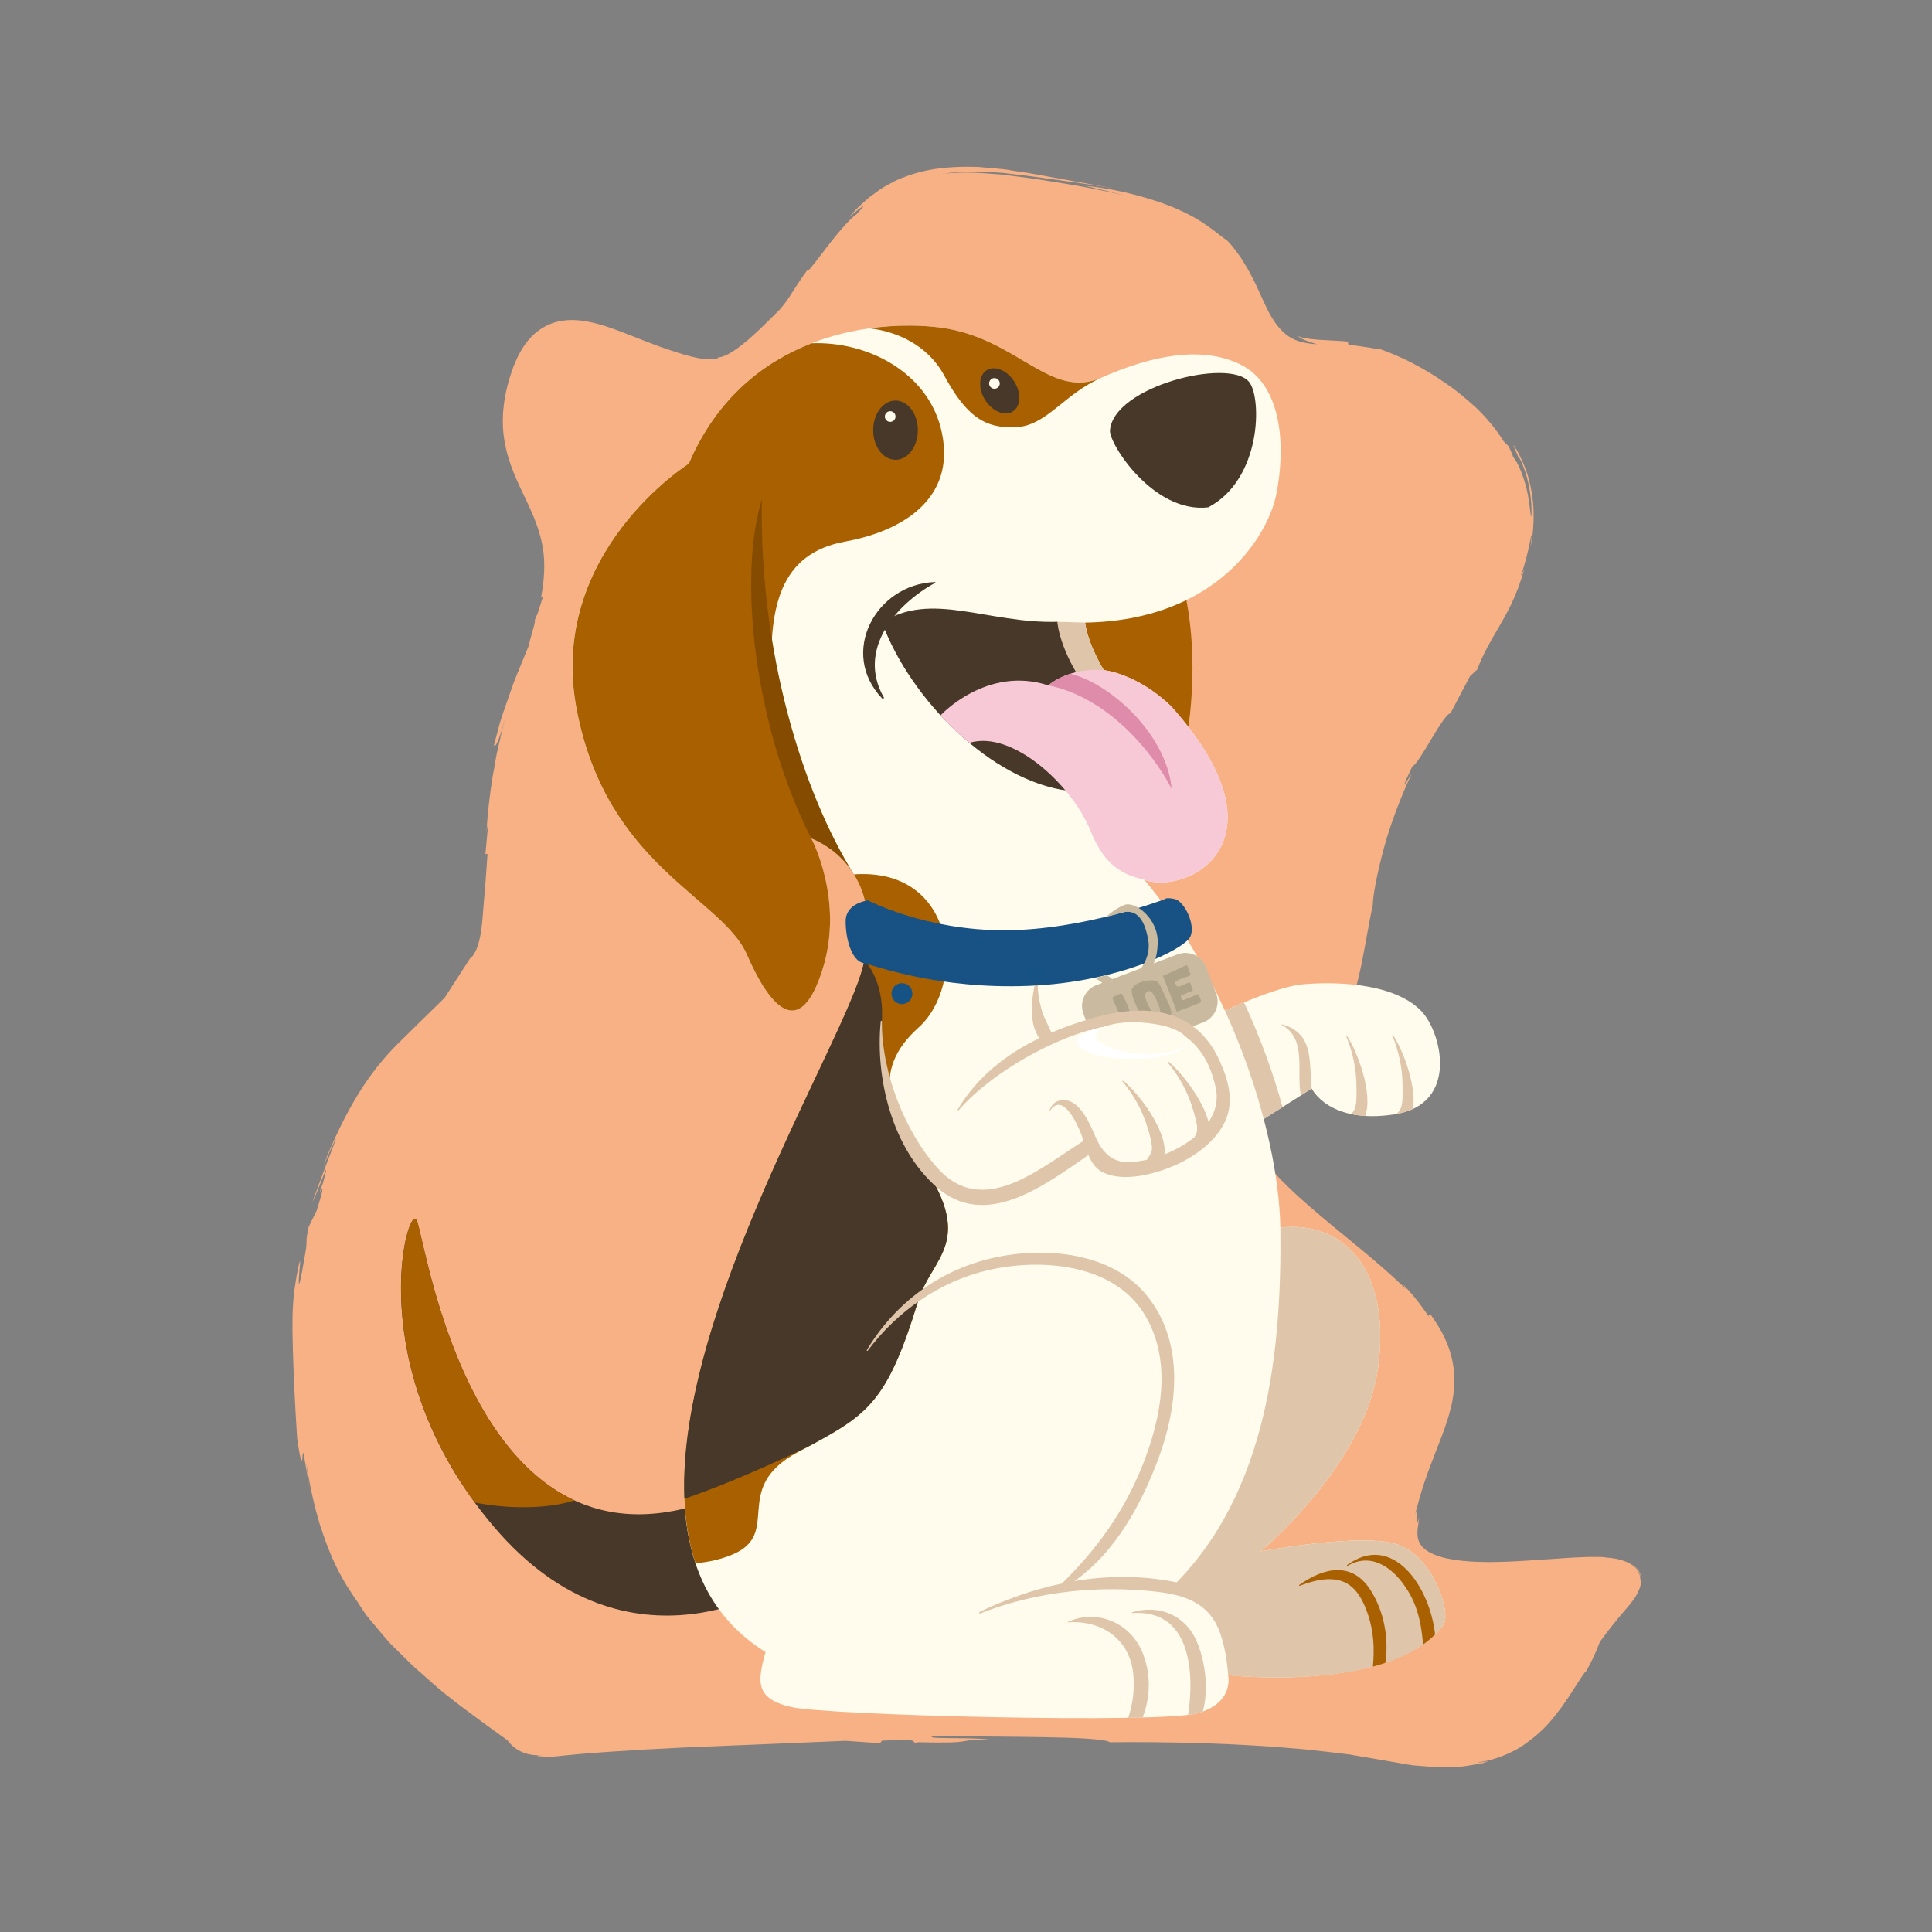
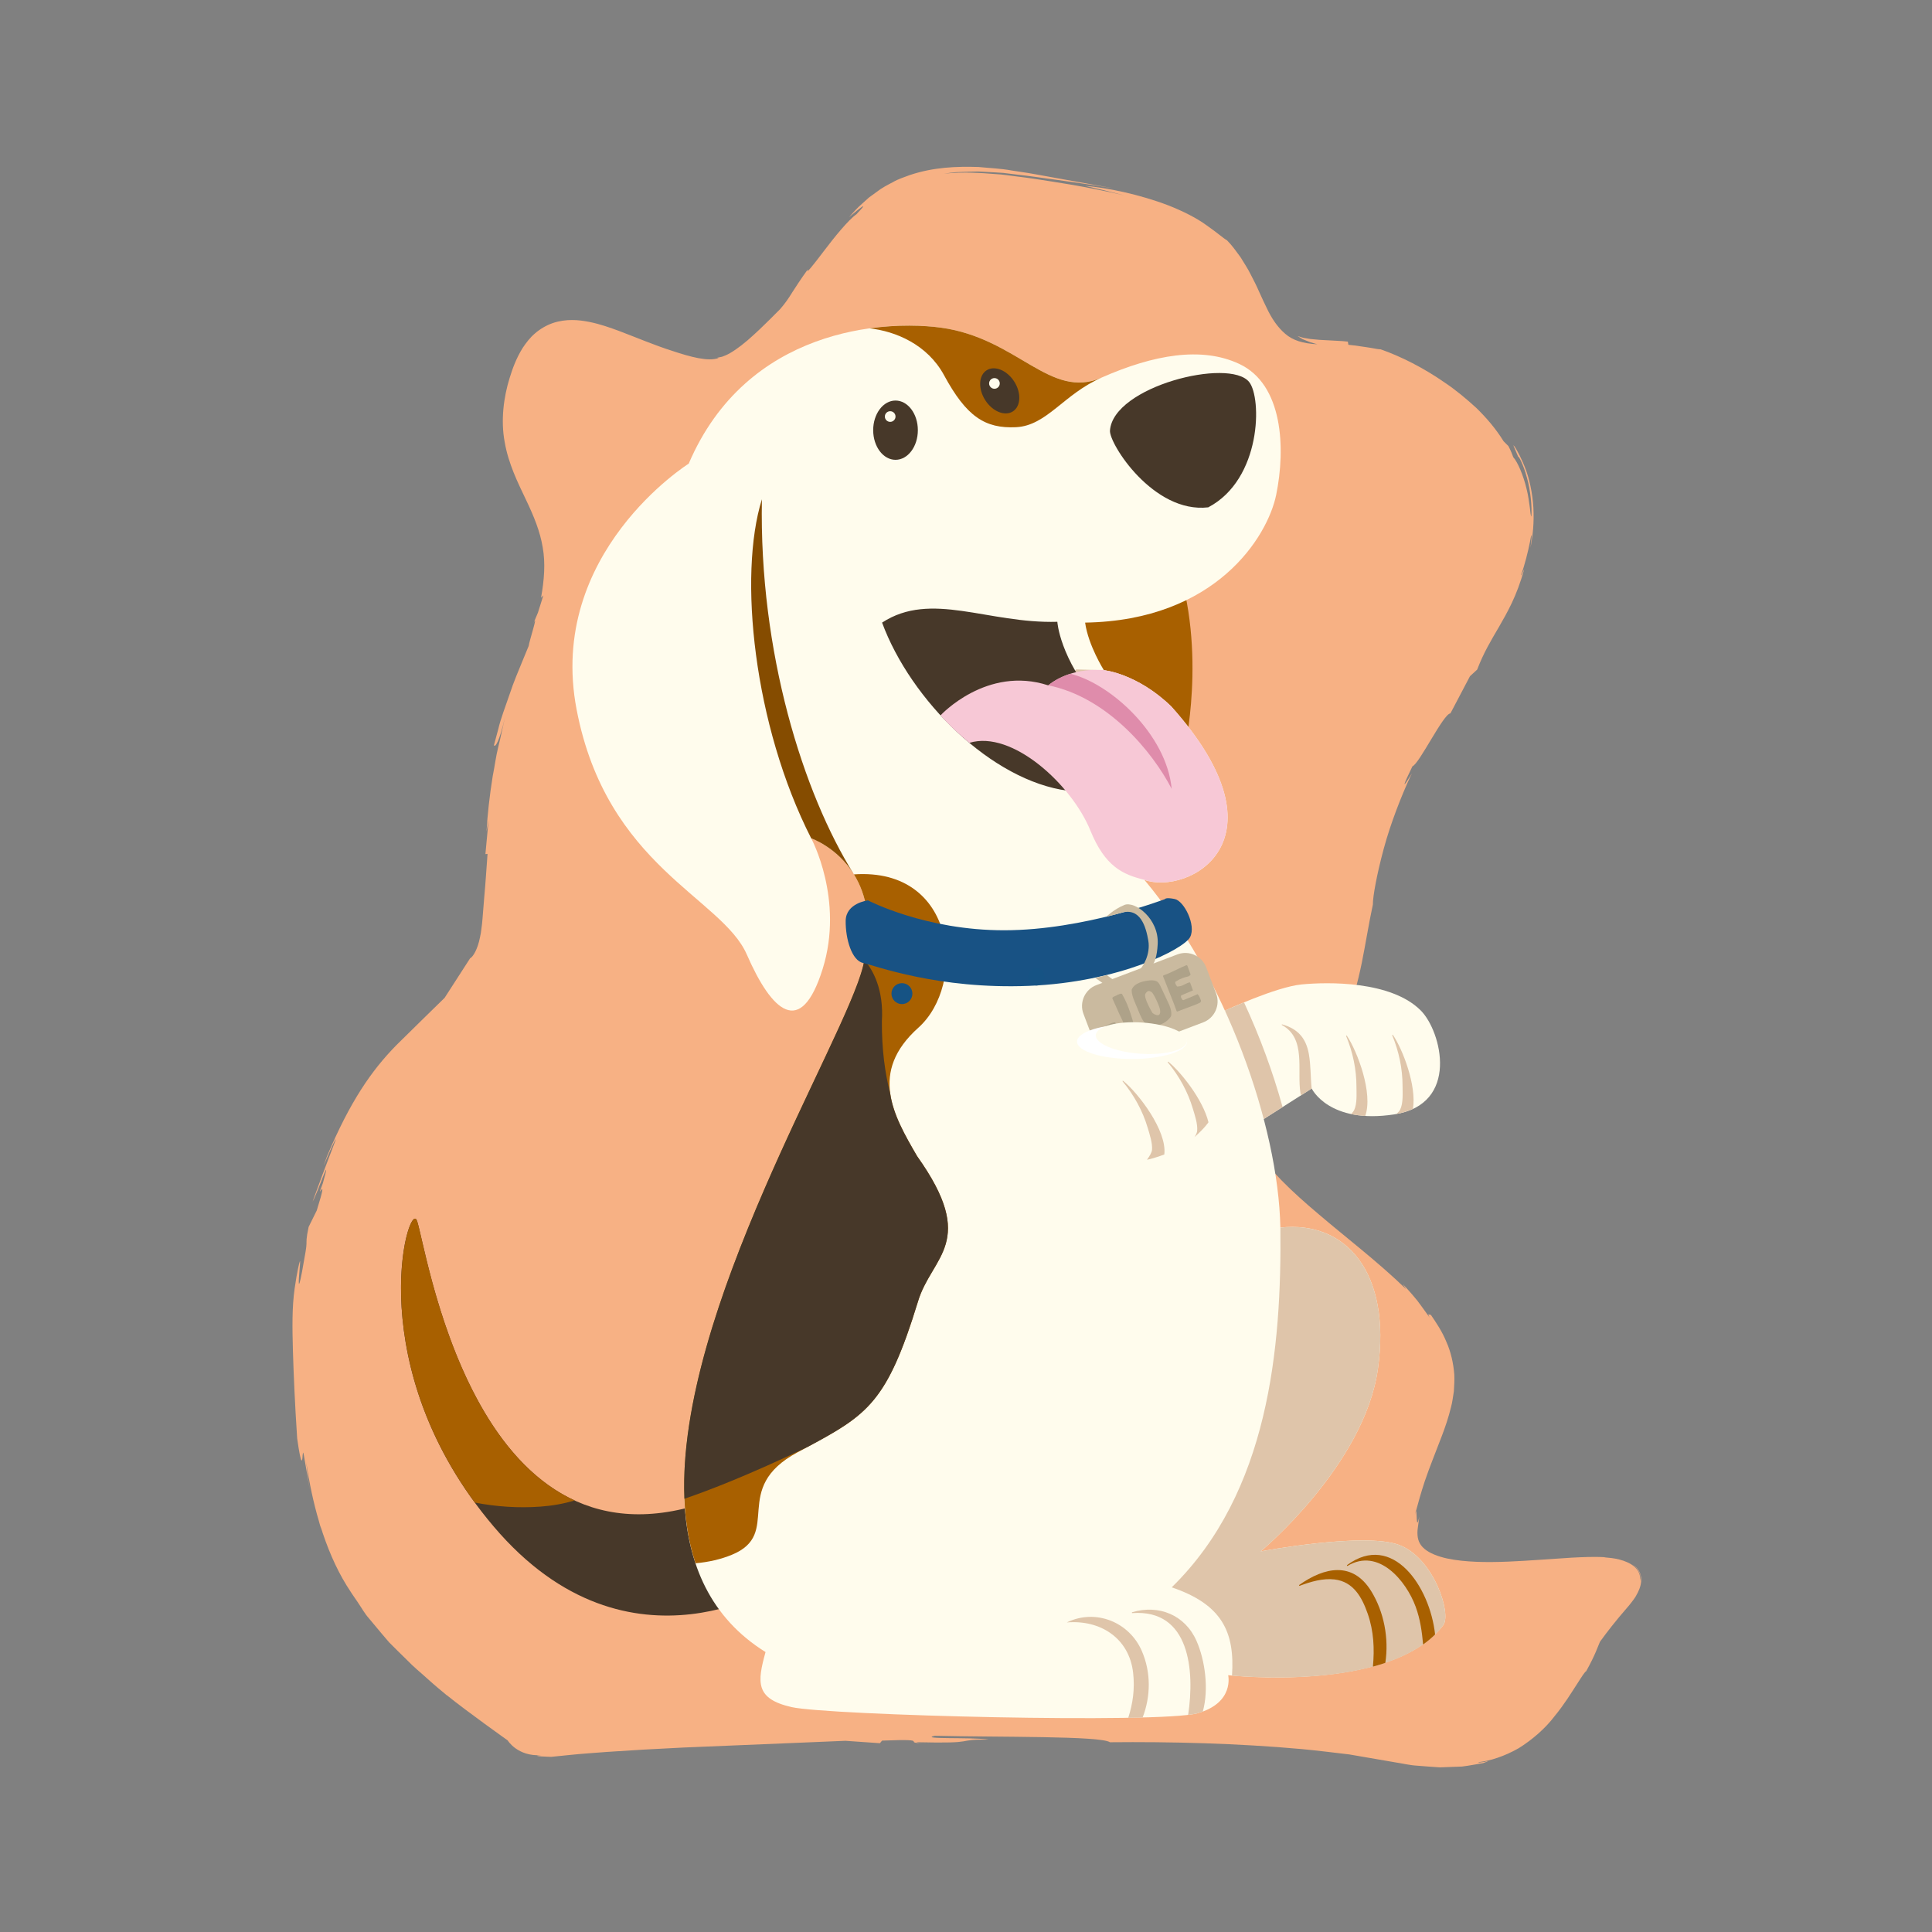
<svg xmlns="http://www.w3.org/2000/svg" id="Ebene_1" x="0px" y="0px" viewBox="0 0 500 500" style="enable-background:new 0 0 500 500;" xml:space="preserve">
  <rect x="0" y="0" width="500" height="500" fill="#808080" stroke="none" />
  <style type="text/css">	.st0{fill:#F7B184;}	.st1{fill:#FFFCED;}	.st2{fill:#DFC5AA;}	.st3{fill:#473829;}	.st4{fill:#A86000;}	.st5{fill:#F7C8D6;}	.st6{fill:#DF8CAB;}	.st7{fill:#854C00;}	.st8{fill:#185284;}	.st9{fill:#CABA9F;}	.st10{fill:#AEA289;}	.st11{fill:#165384;}	.st12{fill:#FFFFFF;}</style>
  <path class="st0" d="M140.08,454.23c-3.43,0.29,2.59,0.44,2.59,0.44l4.81-0.49c3.2-0.33,6.45-0.54,9.69-0.79 c6.49-0.44,13.04-0.82,19.7-1.13c13.33-0.55,27.12-1.12,41.92-1.74l8.94,0.62l0.54-0.67c14.49-0.58,3.16,0.86,12.5,0.61 c-3.55,0.07-2.91-0.05-3.64-0.2c16.83,0.41,9.34-0.75,18.77-0.68c-4.49-0.68-18.2,0-14-0.99c16.8,0.41,42.9,0,45.35,1.68 c15.55-0.16,33.01,0.27,49.66,1.77c4.15,0.4,8.24,0.9,12.25,1.38c3.99,0.69,7.91,1.37,11.72,2.02c2.01,0.3,3.93,0.79,5.92,0.9 c1.98,0.15,3.92,0.32,5.84,0.43c1.95-0.07,3.85-0.14,5.71-0.21c1.86-0.22,3.69-0.59,5.46-0.89c1.88-0.63,1.25-0.57,0.37-0.31 c-0.9,0.12-2.1,0.29-1.39,0.05c2.8-0.31,6.55-1.49,10.2-3.57c3.55-2.2,6.99-5.19,9.36-8.35c2.53-3.07,4.34-6.07,5.72-8.19 c1.36-2.13,2.2-3.43,2.4-3.36c2.45-4.4,3.04-6.44,3.6-7.68c1.98-2.72,3.93-5.24,6.99-8.77c0.38-0.46,0.67-0.75,1.13-1.37 c0.44-0.57,0.88-1.14,1.21-1.74c0.71-1.2,1.22-2.43,1.33-3.72c0.15-1.27-0.33-2.76-1.32-3.67c-0.32-0.3-0.7-0.53-1.07-0.77 c0.33,0.22,0.66,0.47,0.96,0.76c0.71,0.67,1.19,1.65,1.28,2.4c0.09,0.75,0.02,1.23,0.02,1.23c0.02,0-0.09-0.82-0.12-0.82 c-0.01,0,0.01-0.18-0.05-0.48c-0.06-0.3-0.17-0.75-0.43-1.21c-0.52-0.96-1.57-1.85-2.87-2.41c-1.29-0.59-2.82-0.93-4.02-1.08 c-1.21-0.14-2.02-0.19-2.02-0.19l0.49-0.03l-1.45-0.06l-1.13-0.02l-2.08,0.02c-1.39,0.03-2.76,0.1-4.14,0.17 c-2.72,0.18-5.48,0.37-8.25,0.55c-5.49,0.38-11.03,0.72-16.35,0.53c-2.65-0.11-5.25-0.35-7.65-0.86c-2.37-0.52-4.56-1.36-5.9-2.51 c-1.33-1.15-1.8-2.42-1.8-4.19l0.03-0.67l0.11-0.86c0.08-0.58,0.15-1.15,0.23-1.73c0.04-0.29,0.08-0.57,0.12-0.85 c-0.9,4.14-0.57-1.66-0.86-1.5c-0.1,0.37-0.2,0.75-0.29,1.08c0.14-0.76,0.23-1.05,0.29-1.08c0.57-2.11,1.28-4.69,2.26-7.66 c1.17-3.49,2.79-7.42,4.49-11.91c0.84-2.23,1.68-4.66,2.31-7.29c0.37-1.28,0.5-2.73,0.74-4.1c0.09-1.43,0.18-2.9,0.11-4.35 c-0.23-2.93-0.89-5.88-2.05-8.45c-1.07-2.65-2.58-4.89-4.04-7.02c-0.17,0.23-1.17-0.77-0.17,0.93c-0.04-0.07-0.08-0.13-0.14-0.22 c-0.19-0.26-0.45-0.63-0.77-1.07c-0.65-0.88-1.48-2.1-2.37-3.25c-1.82-2.26-3.8-4.33-3.8-4.33l0.85,1.3 c-7.33-7.1-15.54-13.33-22.62-19.38c-7.08-5.95-13.11-11.78-15.69-16.32c1.44,2.91,2.78,4.38,3.27,5.24 c0.59,0.86,0.59,1.12,0.68,1.55c-2.24-2.42-4.17-4.99-5.24-7.62c-0.99-2.64-0.94-5.08,0.52-7.43c1.38-2.38,3.93-4.54,6.89-6.36 c3.3-2.07,6.79-4.69,9.8-8c-0.71,0.65-1.2,1.05-1.29,1c1.61-1.7,3.17-3.74,4.69-5.83c1.42-2.15,2.78-4.38,3.73-6.54l-0.34-0.84 c1.84-4.06,3.14-8.94,4.16-13.95c1.01-5.01,1.81-10.19,2.86-15.03c-0.04-1.97,1.03-7.88,2.81-14.44c1.77-6.58,4.57-13.67,6.87-18.65 c1.98-3.75-4.64,8.01,0.55-2.68c1.83-0.72,8.04-13.66,9.84-13.71l5.06-9.62l1.86-1.71c1.69-4.4,3.53-7.44,5.65-11.06 c2.07-3.63,4.57-7.82,6.53-14.96c-0.39,0.7-0.91,2.18-0.79,1.42c0.85-2.19,1.81-6.08,2.26-8.38c0.38-2.33,0.67-2.95,0.16,1.45 c0.37-1.99,0.88-5.25,0.79-8.94c-0.04-3.68-0.77-7.71-1.87-10.9c-1.15-3.17-2.47-5.5-3.03-6.33c-0.63-0.79-0.28-0.29,0.95,2.69 c-0.02-0.52,1.3,1.89,2.21,5.28c0.97,3.37,1.34,7.64,1.17,10.13c-0.17-0.16-0.27-1.06-0.4-2.36c-0.21-1.3-0.38-3-0.83-4.75 c-0.81-3.5-2.37-7.1-3.45-8.24c-0.11-0.38-0.72-1.89-1.27-2.9l-1.25-1.25c-1.97-3.2-4.42-6.04-7.01-8.58 c-2.66-2.44-5.39-4.7-8.18-6.57c-5.55-3.86-11.4-6.81-16.64-8.64c-0.34,0.02-1.16-0.1-2.52-0.37c-0.68-0.13-1.51-0.21-2.48-0.37 c-0.97-0.17-2.08-0.31-3.33-0.42l-0.14-0.83c0,0-0.24-0.02-0.67-0.06c-0.44-0.05-1.04-0.1-1.74-0.13c-1.36-0.07-3.17-0.17-4.98-0.27 c-0.8-0.07-1.59-0.15-2.34-0.22c-0.66-0.11-1.27-0.22-1.8-0.3c-0.9-0.28-1.5-0.46-1.5-0.46s0.26,0.15,0.65,0.39 c0.2,0.12,0.43,0.27,0.68,0.42c0.28,0.13,0.62,0.25,0.94,0.38c0.63,0.27,1.33,0.53,1.92,0.67c0.57,0.16,0.95,0.27,0.95,0.27 c-3.75-0.2-6.31-0.99-8.29-2.69c-2-1.68-3.59-4.08-4.83-6.73c-0.32-0.66-0.63-1.31-0.94-1.96l-1.01-2.21c-0.65-1.5-1.4-3-2.19-4.49 c-0.73-1.5-1.73-2.98-2.64-4.48c-1.08-1.46-2.11-2.96-3.48-4.34c-0.9-0.49-2.67-2.08-5.28-3.88c-2.58-1.9-6.1-3.66-9.84-5.14 c-7.52-2.88-15.9-4.6-21.64-5.08c0,0,2.53,0.58,5.05,1.17c2.54,0.64,5.07,1.28,5.07,1.28c-10.9-2.5-17.17-3.31-23.27-4.28 c-1.5-0.25-3.13-0.41-4.74-0.63c-1.64-0.18-3.29-0.5-5.16-0.58c-3.69-0.27-7.93-0.67-13.49-0.11c1.17-0.14,2.28-0.34,3.3-0.4 c1.03-0.04,1.99-0.07,2.91-0.1c0.91-0.02,1.78-0.05,2.61-0.07c0.81,0.04,1.58,0.08,2.33,0.12c1.49,0.09,2.88,0.14,4.23,0.25 c1.34,0.16,2.65,0.32,4.03,0.49c2.81,0.3,5.65,0.75,9.46,1.26c3.81,0.55,8.52,1.15,14.89,2.21c-6.3-1.13-12.17-2.19-17.79-3.2 c-1.41-0.24-2.74-0.52-4.17-0.74c-1.43-0.22-2.85-0.44-4.26-0.65c-2.79-0.52-5.7-0.61-8.52-0.9c-5.75-0.19-11.72,0.05-17.77,2.07 c-1.49,0.57-3.03,1.02-4.44,1.86c-1.45,0.75-2.9,1.51-4.19,2.52c-0.66,0.48-1.32,0.96-1.99,1.45c-0.6,0.54-1.2,1.08-1.8,1.62 c-1.26,1.07-2.27,2.27-3.36,3.46c1.34-1.09,6.27-5.31,1.92-0.75c-2.11,1.48-5.78,6.01-8.47,9.58c-2.72,3.58-4.78,6.22-4.09,4.65 c-2.05,2.84-3.13,4.58-4.06,6c-0.9,1.44-1.66,2.62-3.09,4.28c0,0-1.05,1.06-2.63,2.64c-1.58,1.58-3.7,3.62-5.83,5.47 c-2.13,1.83-4.26,3.29-5.68,3.89c-0.35,0.14-0.66,0.26-0.95,0.37c-0.27,0.05-0.5,0.1-0.69,0.14c-0.19,0.05-0.34,0.08-0.44,0.1 c-0.1,0-0.16,0-0.16,0c0,0.03,0.46,0.08,0.46,0.06c-2.68,1.04-7.46-0.3-12.05-1.83c-4.62-1.47-8.99-3.35-13.75-5.15 c-2.4-0.88-4.85-1.76-7.65-2.33c-2.74-0.55-6.04-0.88-9.51,0.29c-1.7,0.59-3.31,1.55-4.62,2.69c-1.34,1.15-2.3,2.45-3.17,3.75 c-1.63,2.62-2.6,5.24-3.38,7.8c-1.52,4.88-2.33,10.88-1.28,16.51c0.97,5.69,3.46,10.64,5.49,14.91c2.07,4.32,3.68,8.25,4.36,12.39 c0.74,4.11,0.38,8.5-0.43,13.03l0.6-0.61c0,0-0.7,2.24-1.41,4.48c-0.45,1.07-0.9,2.13-1.24,2.95c1.6-3.6-1.1,4.73-1.14,5.63 c0,0-0.64,1.55-1.6,3.88c-0.94,2.34-2.29,5.4-3.35,8.66c-1.1,3.23-2.33,6.4-2.92,8.97c-0.68,2.52-1.13,4.2-1.13,4.2 c0.26,0.69,1.4-0.76,2.87-7.31c-0.59,2.53-1.09,5.13-1.73,7.67c-0.65,2.55-0.95,5.16-1.47,7.7c-0.81,5.07-1.35,9.97-1.6,14.32 l0.54-2.97l-0.82,8.79l0.55-0.07c-0.27,3.6-0.5,7.42-0.85,11.18c-0.15,1.88-0.3,3.76-0.45,5.59c-0.06,0.95-0.17,1.77-0.28,2.56 c-0.09,0.82-0.2,1.6-0.38,2.3c-0.58,2.94-1.72,4.96-2.56,5.41l-6.59,10.22c0,0-9.1,8.88-12.43,12.19 c-6.58,6.69-12.05,14.73-17.91,28.58c-2.86,7.68,1.73-4.2,2.2-4.14c-0.8,2.11-2.12,5.58-3.35,8.81c-1.19,3.24-2.28,6.22-2.68,7.3 c1.26-2.1,5.23-13.99,2.67-4.8c-2.38,6.31,1.94-4.19-1.59,7.09l-2.1,4.25c-0.69,3.23-0.52,3.61-0.56,4.42 c-0.02,0.82-0.21,2.09-1.15,7.2c-1.11,5.83-0.88,2.2-0.64-0.54c0.12-1.37,0.22-2.51,0.06-2.13c-0.13,0.38-0.66,2.27-1.34,7.03 c-0.67,4.78-0.61,9.89-0.44,16.07c0.19,6.18,0.49,13.43,1.1,22.67c1.12,7.93,1.35,5.76,1.41,4.41c0.22-1.37-0.02-1.9,1.86,8.9 c0,0-0.58-3.47-0.9-6.96c0-0.05-0.01-0.09-0.01-0.14c0.77,5.33,1.85,10.43,3.26,15.2c0.2,0.77,0.42,1.53,0.67,2.27 c-0.12-0.43-0.22-0.8-0.32-1.17c1.78,5.76,4.03,11.03,6.82,15.55c0.92,1.49,1.9,2.95,2.92,4.4c0.06,0.1,0.11,0.18,0.17,0.27 c0.8,1.14,1.55,2.57,2.68,3.84c1.09,1.31,2.26,2.7,3.45,4.13c0.6,0.71,1.22,1.43,1.83,2.14l2.01,2c1.34,1.32,2.66,2.62,3.92,3.86 c0.82,0.77,1.62,1.47,2.4,2.14c1.93,1.76,3.91,3.49,5.96,5.16c0.17,0.15,0.36,0.33,0.51,0.44c0.08,0.04,0.11,0.07,0.17,0.1 c5.21,4.21,15.67,11.63,15.67,11.63S133.94,454.64,140.08,454.23" />
  <g>
    <path class="st1" d="M317.01,261.54c0.01,0.03,13.15-6.12,19.85-6.77c6.69-0.65,23.18-0.98,30.86,6.77  c5.34,5.39,10.12,24.25-6.86,26.86c-16.98,2.61-21.39-6.69-21.39-6.69l-14.37,9.14L317.01,261.54z" />
    <path class="st2" d="M360.5,267.86c-0.06-0.09-0.23-0.04-0.19,0.08c1.72,4.16,2.67,8.62,2.67,13.12c0,1.86,0.21,4.43-0.63,6.12  c-0.17,0.34-0.51,0.72-0.94,1.11c1.62-0.29,3.03-0.74,4.26-1.31C366.65,280.95,363.01,271.55,360.5,267.86z M348.38,268.12  c1.72,4.16,2.67,8.62,2.67,13.12c0,1.86,0.21,4.43-0.63,6.12c-0.15,0.29-0.42,0.62-0.77,0.95c1.11,0.24,2.33,0.4,3.67,0.49  c2.09-5.81-2.02-16.71-4.76-20.76C348.5,267.95,348.33,268,348.38,268.12z" />
    <path class="st2" d="M331.93,286.5c-2.48-8.96-5.85-18.18-9.98-27.09c-2.89,1.19-4.94,2.14-4.95,2.13l8.09,29.31L331.93,286.5z" />
    <path class="st2" d="M331.82,265.11c-0.09-0.03-0.15,0.11-0.07,0.16c6.38,3.44,3.85,11.79,4.81,17.63c0.03,0.2,0.08,0.39,0.12,0.59  l2.78-1.77c-0.32-2.98-0.2-5.99-0.73-8.95C337.98,268.61,335.84,266.24,331.82,265.11z" />
    <g>
      <path class="st3" d="M203.35,409.24c0,0-40.31,27.44-75.61-14.21c-34.69-40.93-22.17-84.04-19.91-79.28   c2.26,4.77,14,93.25,74.41,73.19C192.43,395.73,203.35,409.24,203.35,409.24z" />
      <path class="st4" d="M107.84,315.75c1.76,3.7,9.25,57.99,40.87,72.56c-2.86,0.88-5.89,1.39-8.82,1.6   c-5.69,0.41-11.42,0.04-17.01-1.05C94.29,349.9,105.69,311.23,107.84,315.75z" />
    </g>
    <path class="st4" d="M302.29,140.07c10.74,23.47,4.55,52.39,4.55,52.39l-16.24,1.26l-16.97-44.84L302.29,140.07z" />
    <path class="st1" d="M178.24,119.99c0,0-36.8,23.1-29.01,63.66c7.79,40.56,37.61,48.62,44.05,63.39  c6.45,14.77,13.97,21.76,19.61,3.76c5.64-18-2.95-33.84-2.95-33.84s19.88,6.71,13.43,33.04c-6.45,26.32-82.2,142.1-25.25,177.55  c-2.15,7.79-2.69,12.09,6.72,14.24c9.4,2.15,95.36,4.3,105.03,1.61c9.67-2.69,7.98-9.86,7.98-9.86s42.15,4.77,55.68-12.97  c2.15-2.95-2.42-17.19-11.28-20.68c-8.86-3.49-35.99,1.61-35.99,1.61s26.86-22.29,30.35-47.27c3.49-24.98-8.33-38.41-25.25-36.53  c-0.54-26.59-14.24-65.01-35.19-89.99c11.28,4.03,38.14-9.94,6.98-44.86c-8.86-8.6-17.46-9.4-17.46-9.4s-4.05-6.41-4.86-12.32  c33.85-0.54,47.23-22.24,49.45-33.08c2.45-11.99,1.81-28.56-9.58-33.88c-9.74-4.55-22.11-2.39-35.54,3.52  c-13.43,5.91-21.76-10.18-41.64-12.89C228.88,82.81,193.29,84.8,178.24,119.99z" />
-     <path class="st2" d="M292.36,176.58l-1.23-1.64c-3.28-1.29-5.45-1.49-5.45-1.49s-4.05-6.41-4.86-12.32l-7.19-0.21l-5.81,7.06  l2.23,11.95l15.46,5.42L292.36,176.58z" />
-     <path class="st4" d="M193.29,247.04c6.45,14.77,13.97,21.76,19.61,3.76c5.64-18-2.95-33.85-2.95-33.85s2.25,0.76,4.98,2.77  l-0.64-2.2l-14.4-39.79c-1.32-21.02,2.14-34.52,18.85-37.58s29.14-12.56,24.68-29.57c-3.71-14.18-18.71-22.28-33.36-21.74  c-12.28,4.77-24.48,14.02-31.8,31.15c0,0-36.8,23.1-29.01,63.66C157.02,224.21,186.84,232.27,193.29,247.04z" />
+     <path class="st2" d="M292.36,176.58l-1.23-1.64c-3.28-1.29-5.45-1.49-5.45-1.49l-7.19-0.21l-5.81,7.06  l2.23,11.95l15.46,5.42L292.36,176.58z" />
    <path class="st4" d="M237.34,299.2c-6.11-10.52-12.55-21.71,0.34-33.24c12.44-11.13,10.02-41.52-16.68-39.67  c3.15,5.09,5.08,12.67,2.37,23.71c-5.4,22.04-59.35,106.76-43.37,154.57c3.38-0.29,6.59-1.04,9.39-2.19  c13.35-5.49-0.56-17.11,17.08-26.56c17.64-9.45,22.73-11.68,31.08-38.9C241.07,324.98,253.28,321.59,237.34,299.2z" />
    <path class="st3" d="M237.54,336.92c3.53-11.94,15.74-15.33-0.21-37.72c-3.06-5.27-6.2-10.7-6.96-16.27  c-1.34-5.23-2.18-11.38-2.14-18.61c0.51-8.21-2.26-13.2-4.52-15.87c-0.11,0.51-0.22,1.02-0.34,1.55  c-4.81,19.65-48.24,89.16-46.25,137.88c6.34-2.16,16.77-6.18,31.85-13.4C224.61,366.09,229.61,362.81,237.54,336.92z" />
    <path class="st3" d="M273.64,160.92c-17.98,0.52-32.67-8.08-45.36,0.21c7.46,20.19,28.4,40.94,48.06,43.51  c21.88,2.86,20.78-7.77,7.93-22.68C274.18,170.25,273.64,160.92,273.64,160.92z" />
    <path class="st5" d="M303.15,182.85c-8.86-8.6-17.46-9.4-17.46-9.4s-8.11-1.09-14.41,3.92c-15.93-5.2-27.88,7.77-27.88,7.77  s2.36,2.84,7.46,7.11c11.1-3.39,26.53,10.87,31.32,22.67c3.79,9.33,8.38,11.4,13.99,12.78  C307.45,231.74,334.31,217.77,303.15,182.85z" />
    <path class="st6" d="M276.99,174.37c-1.9,0.6-3.88,1.53-5.71,2.99c15.35,3.1,26.96,17.15,31.95,26.79  C301.9,190,287.34,176.85,276.99,174.37z" />
    <path class="st7" d="M197.18,129.21c-6.16,19.68-2.15,58.47,12.76,87.75c0,0,6.68,2.27,11.04,9.3l0,0  C207.85,205.27,196.42,168.84,197.18,129.21z" />
    <path class="st3" d="M237.54,111.33c0,4.24-2.59,7.67-5.78,7.67c-3.19,0-5.78-3.43-5.78-7.67c0-4.24,2.59-7.67,5.78-7.67  C234.95,103.66,237.54,107.1,237.54,111.33z" />
    <path class="st3" d="M287.26,111.43c-0.24,3.4,11.24,21.51,25.43,19.87c13.85-7.29,13.9-28.36,10.58-32.45  C318.13,92.51,288.06,100.02,287.26,111.43z" />
    <path class="st2" d="M373.53,420.57c2.15-2.95-2.42-17.19-11.28-20.68c-8.86-3.49-35.99,1.61-35.99,1.61s26.86-22.29,30.35-47.27  c3.49-24.98-8.33-38.41-25.25-36.53c0.35,31.11-3,68.54-28.12,93.1c13.06,4.43,16.36,11.59,15.6,22.85  C326.95,434.35,361.7,436.42,373.53,420.57z" />
    <g>
      <path class="st8" d="M224.64,233.02c0,0-5.74,0.66-5.78,5.31c-0.05,4.65,1.57,10.28,4.54,10.9c2.98,0.63,19.38,6.87,42.9,5.91   c23.52-0.96,40.13-9.55,41.71-12.64c1.58-3.09-1.59-9.33-3.97-9.83c-2.38-0.5-2.56,0.02-2.56,0.02s-20.96,8.03-41.48,8.06   C239.48,240.81,224.64,233.02,224.64,233.02z" />
      <g>
        <g>
          <path class="st9" d="M314.74,257.14c1.13,2.97-0.38,6.33-3.36,7.45l-20.96,7.94c-2.97,1.13-6.33-0.38-7.45-3.36l-2.57-6.78     c-1.13-2.97,0.38-6.33,3.36-7.45l20.96-7.94c2.97-1.13,6.33,0.38,7.45,3.36L314.74,257.14z" />
        </g>
        <g>
          <path class="st10" d="M290.4,257.28c-0.13-0.15-0.33-0.16-0.62-0.04c-0.05,0.02-0.14,0.06-0.25,0.1     c-0.11,0.05-0.2,0.08-0.25,0.1c-0.06,0.03-0.12,0.05-0.17,0.08c-0.07,0.07-0.31,0.19-0.69,0.34c-0.31,0.12-0.5,0.28-0.56,0.47     c0.82,1.8,1.4,3.11,1.75,3.92c0.09,0.22,0.25,0.54,0.46,0.98c0.22,0.44,0.38,0.78,0.48,1.01c0.24,0.56,0.35,0.99,0.35,1.28     c-0.01,0.46-0.26,0.79-0.75,1c-0.13,0.05-0.25,0.08-0.39,0.1c-0.28-0.12-0.51-0.39-0.69-0.82c-0.04-0.11-0.11-0.29-0.19-0.54     c-0.08-0.25-0.15-0.44-0.21-0.56l-0.03-0.08c-0.31-0.04-0.72,0.05-1.23,0.26c-0.54,0.23-0.87,0.36-0.99,0.42l-0.21,0.09     l-0.04,0.03l0.01-0.01c0.25,0.68,0.41,1.1,0.47,1.25c0.51,1.2,1.09,1.93,1.76,2.19c0.36,0.14,1.05,0,2.07-0.42     c0.01,0,0.15-0.08,0.42-0.22c0.35-0.19,0.66-0.36,0.92-0.51c0.55-0.3,0.94-0.6,1.19-0.89c0.29-0.33,0.46-0.71,0.5-1.13     c0.02-0.14,0.02-0.22,0.01-0.24l-0.12-0.44c-0.58-2.06-1.15-3.77-1.72-5.13c-0.36-0.84-0.72-1.6-1.12-2.28     C290.46,257.39,290.4,257.29,290.4,257.28" />
          <path class="st10" d="M306.82,249.88c-0.55,0.22-1.33,0.58-2.34,1.07c-1.05,0.51-1.83,0.86-2.34,1.08     c-0.36,0.16-0.72,0.29-1.06,0.41l-0.1,0.17c0.31,0.84,0.91,2.36,1.79,4.54c0.77,1.9,1.35,3.42,1.74,4.55l0.14,0.1     c0.56-0.23,1.4-0.55,2.53-0.96c1.13-0.41,1.97-0.72,2.53-0.96c0.32-0.14,0.62-0.27,0.91-0.42c0.18-0.23,0.24-0.41,0.19-0.53     c-0.27-0.64-0.39-0.94-0.37-0.92c-0.17-0.34-0.34-0.58-0.5-0.72c-0.67,0.3-1.16,0.52-1.51,0.66l-2.15,0.88l-0.26-0.06     c-0.03-0.06-0.08-0.16-0.16-0.28c-0.08-0.13-0.14-0.23-0.17-0.3c-0.09-0.22-0.09-0.42,0.01-0.58l3.04-1.3l-0.76-2.07     c-0.25,0.02-0.51,0.09-0.78,0.22l-0.16,0.07c-0.22,0.1-0.46,0.23-0.74,0.37L306.1,255l-0.01,0.01     c-0.42,0.18-1.14,0.33-1.47,0.28c-0.04-0.1-0.05-0.07-0.17-0.25c-0.12-0.19-0.2-0.33-0.24-0.43c-0.08-0.18-0.09-0.35-0.04-0.52     c0.18-0.08,0.72-0.45,1.06-0.61c0.35-0.15,0.61-0.27,0.79-0.34c0.39-0.16,0.75-0.27,1.09-0.33c0.18-0.03,0.32-0.07,0.44-0.12     c0.26-0.11,0.45-0.27,0.58-0.48l-0.83-2.28l-0.19-0.16L306.82,249.88z" />
          <path class="st10" d="M300.23,261.37c0.11,0.9-0.09,1.39-0.69,1.36c-0.6-0.03-1.26-0.54-1.26-0.54s-2.46-4.09-1.84-5.03     c0.62-0.93,1.03-0.77,1.58-0.42C298.58,257.09,300.12,260.47,300.23,261.37 M301.03,256.71c-0.32-0.69-0.56-1.2-0.73-1.55     c-0.32-0.68-0.66-1.1-1.05-1.25c-0.53-0.22-1.27-0.26-2.25-0.13c-0.82,0.12-1.57,0.31-2.23,0.59c-0.79,0.33-1.36,0.79-1.71,1.38     c-0.09,0.15-0.15,0.25-0.16,0.3c-0.01,0.05-0.02,0.16-0.02,0.33c0.02,0.74,0.25,1.65,0.7,2.72c0.08,0.19,0.2,0.48,0.36,0.86     c0.16,0.39,0.28,0.67,0.36,0.86c0.07,0.18,0.19,0.45,0.34,0.82c0.15,0.37,0.27,0.64,0.34,0.82c0.35,0.83,0.69,1.47,1.03,1.91     c0.5,0.64,1.06,1.06,1.68,1.24c0.62,0.19,1.48,0.04,2.58-0.42c1.1-0.46,1.94-1.06,2.52-1.8c0.15-0.19,0.24-0.32,0.27-0.38     c0.03-0.06,0.05-0.2,0.07-0.39c0.07-0.68-0.11-1.55-0.55-2.6c-0.18-0.42-0.44-0.97-0.77-1.65     C301.42,257.54,301.16,256.99,301.03,256.71" />
        </g>
      </g>
      <polygon class="st9" points="287.99,253.49 286.43,252.35 283.46,253.08 286.56,255.27   " />
      <path class="st9" d="M299.61,244.35c0.36-6.6-5.93-11.25-8.62-10.15c-2.72,1.11-4.74,3.1-4.74,3.1s0,0,3.77-1.02   c5.11-1.62,6.55,3.6,7.16,7.14c0.61,3.55-1.36,6.88-2.66,8.01l2.41-0.8C296.92,250.63,299.26,250.95,299.61,244.35z" />
    </g>
    <path class="st4" d="M243.52,84.8c-4.55-0.62-11.13-0.85-18.48,0.18c6.67,0.73,14.95,4.13,19.28,12.13  c5.81,10.73,10.61,13.83,18.62,13.45c8.02-0.39,12.41-8.66,22.22-12.85C271.72,103.61,263.39,87.51,243.52,84.8z" />
    <path class="st3" d="M262.49,98.76c1.87,2.94,1.71,6.4-0.37,7.72c-2.08,1.32-5.28,0.01-7.15-2.93c-1.87-2.94-1.71-6.4,0.37-7.72  C257.42,94.51,260.62,95.82,262.49,98.76z" />
-     <path class="st2" d="M304.1,409.43c-8.71-1.74-17.49-1.69-26.06-0.24c10.58-7.42,17.33-19.83,21.74-31.67  c5.03-13.51,6.78-29.82-2.69-41.88c-9.14-11.64-26.79-13.15-40.28-10.05c-13.82,3.18-25.23,11.72-32.48,23.8  c-0.1,0.16,0.14,0.29,0.25,0.15c7.64-10.2,18.69-17.96,31.17-20.83c13.46-3.1,31.96-1.75,40.12,10.95  c7.74,12.05,4.74,27.23-0.25,39.71c-4.74,11.85-11.78,21.61-20.81,30.44c-7.35,1.54-14.51,4.08-21.32,7.37  c-0.21,0.1-0.06,0.48,0.16,0.39c13.53-5.34,28.33-7.15,42.79-5.92c8.53,0.72,16.3,2.17,19.39,11.17c1.18,3.45,1.74,7.07,2.02,10.73  c0.62,0.06,1.62,0.15,2.92,0.25c-0.09-4.66-0.95-9.32-2.48-13.59C315.99,413.78,310.57,410.73,304.1,409.43z M227.93,264.33  c-1.44,14.72,2.91,32.79,14.55,42.97c12.69,11.1,27.92-0.61,39.21-8.38c0.06,0.15,0.11,0.3,0.18,0.44c0.88,1.92,2,3.39,3.96,4.24  c5.23,2.28,12.88,0.28,17.84-1.84c5.31-2.26,11.06-6.31,13.47-11.75c2.29-5.17,0.7-10.67-1.54-15.57  c-6.36-13.9-19.67-14.78-32.98-10.92c-3.58,1.04-7.11,2.26-10.51,3.72c-0.76-1.88-1.88-3.63-2.45-5.61  c-0.85-2.94-1.46-6.44-0.92-9.5c0.03-0.16-0.2-0.23-0.25-0.07c-1.32,4.74-2.72,12.09,0.5,16.61c-8.55,4.15-16.09,9.99-21.13,18.47  c-0.09,0.15,0.13,0.32,0.24,0.19c13.49-15.89,59.4-38.77,66.51-5.92c0.75,3.45-0.12,6.47-1.87,9.03  c-1.42-5.9-7.2-13.09-10.37-15.65c-0.1-0.08-0.23,0.04-0.14,0.15c2.93,3.52,5.19,7.63,6.49,12.02c0.51,1.7,1.26,3.91,1.11,5.7  c-0.04,0.45-0.31,1.01-0.67,1.61c-2.04,1.66-4.39,3.02-6.69,4.03c-0.38,0.17-0.76,0.33-1.15,0.48c0.77-6.18-6.81-15.97-10.63-19.05  c-0.1-0.08-0.23,0.04-0.14,0.14c2.93,3.52,5.19,7.63,6.49,12.02c0.5,1.7,1.26,3.92,1.11,5.7c-0.06,0.68-0.62,1.6-1.3,2.55  c-1.49,0.33-3,0.54-4.55,0.61c-4.85,0.24-7.37-3.08-9.04-7.09c-1.22-2.93-3.64-8.39-7.37-8.91c-2.14-0.29-3.7,0.76-4.31,2.74  c-0.02,0.07,0.07,0.1,0.11,0.05c3.44-5.28,7.31,4.01,7.9,5.4c0.32,0.75,0.58,1.53,0.83,2.32c-11.25,7.04-25.97,20.13-37.72,7.11  c-8.65-9.58-14.61-25.19-14.45-38.05C228.24,264.13,227.95,264.13,227.93,264.33z" />
-     <path class="st3" d="M228.72,180.48c-6.95-12.22,2.92-23.97,13.3-29.64c0.1-0.05,0.05-0.21-0.06-0.21  c-15.34,0.54-24.93,18.35-13.64,30.15C228.52,181,228.86,180.73,228.72,180.48z" />
    <path class="st2" d="M276.15,419.85c-0.01,0.01-0.01,0.03,0.01,0.03c8.61-0.7,16.07,4.06,17.09,13.03  c0.48,4.21-0.08,7.98-1.26,11.66c1.29-0.02,2.53-0.05,3.72-0.08c2.1-5.44,2.21-11.64-0.2-17.2  C292.25,419.75,283.56,416.29,276.15,419.85z" />
    <path class="st4" d="M336.26,410.17c-0.11,0.08-0.05,0.29,0.1,0.23c2.83-1.05,5.99-2,9.02-1.64c4.9,0.58,7.11,4.65,8.58,8.86  c1.59,4.56,1.77,9.1,1.35,13.7c1.09-0.29,2.16-0.62,3.21-0.97c0.97-6.35-0.35-13.21-3.65-18.56  C350.06,404.01,342.78,405.56,336.26,410.17z" />
    <path class="st2" d="M293.01,417.24c-0.12,0.04-0.11,0.25,0.03,0.23c14.87-1.07,16.19,14.85,14.45,26.34  c1.02-0.12,1.83-0.26,2.38-0.41c0.51-0.14,0.98-0.3,1.42-0.46c1.63-5.93,0.52-13.4-1.63-18.27  C306.69,417.94,299.91,415.2,293.01,417.24z" />
    <path class="st4" d="M348.64,405.03c-0.12,0.09-0.02,0.29,0.12,0.21c8.04-4.78,15.16,3.91,17.6,10.55c1.21,3.28,1.64,6.52,1.94,9.8  c1.11-0.79,2.15-1.64,3.1-2.58C370.07,410.56,360.38,396.41,348.64,405.03z" />
    <path class="st2" d="M290.68,279.73c-0.1-0.08-0.23,0.04-0.14,0.14c2.93,3.52,5.19,7.63,6.49,12.02c0.5,1.7,1.26,3.92,1.11,5.7  c-0.06,0.68-0.62,1.6-1.3,2.55c1.83-0.34,4.48-1.36,4.48-1.36C302.09,292.6,294.5,282.8,290.68,279.73z M302.37,274.79  c-0.1-0.08-0.23,0.04-0.14,0.15c2.93,3.52,5.19,7.63,6.49,12.02c0.51,1.7,1.26,3.91,1.11,5.7c-0.04,0.45-0.31,1.01-0.67,1.61  c2.74-2.46,3.59-3.83,3.59-3.83C311.31,284.54,305.54,277.35,302.37,274.79z" />
    <path class="st1" d="M231.76,107.8c0,0.76-0.62,1.38-1.38,1.38c-0.76,0-1.38-0.62-1.38-1.38c0-0.76,0.62-1.38,1.38-1.38  C231.14,106.42,231.76,107.04,231.76,107.8z" />
    <path class="st1" d="M258.74,99.23c0,0.76-0.62,1.38-1.38,1.38c-0.76,0-1.38-0.62-1.38-1.38c0-0.76,0.62-1.38,1.38-1.38  C258.12,97.85,258.74,98.46,258.74,99.23z" />
    <ellipse class="st11" cx="268.24" cy="252.79" rx="2.1" ry="2.26" />
    <ellipse class="st12" cx="292.96" cy="269.56" rx="14.23" ry="4.5" />
-     <ellipse transform="matrix(0.091 -0.996 0.996 0.091 1.77 537.977)" class="st1" cx="295.49" cy="268.02" rx="2.89" ry="11.62" />
    <ellipse transform="matrix(0.068 -0.998 0.998 0.068 7.138 545.054)" class="st1" cx="295.25" cy="268.71" rx="4.04" ry="11.82" />
  </g>
  <circle class="st11" cx="233.42" cy="257.15" r="2.71" />
</svg>